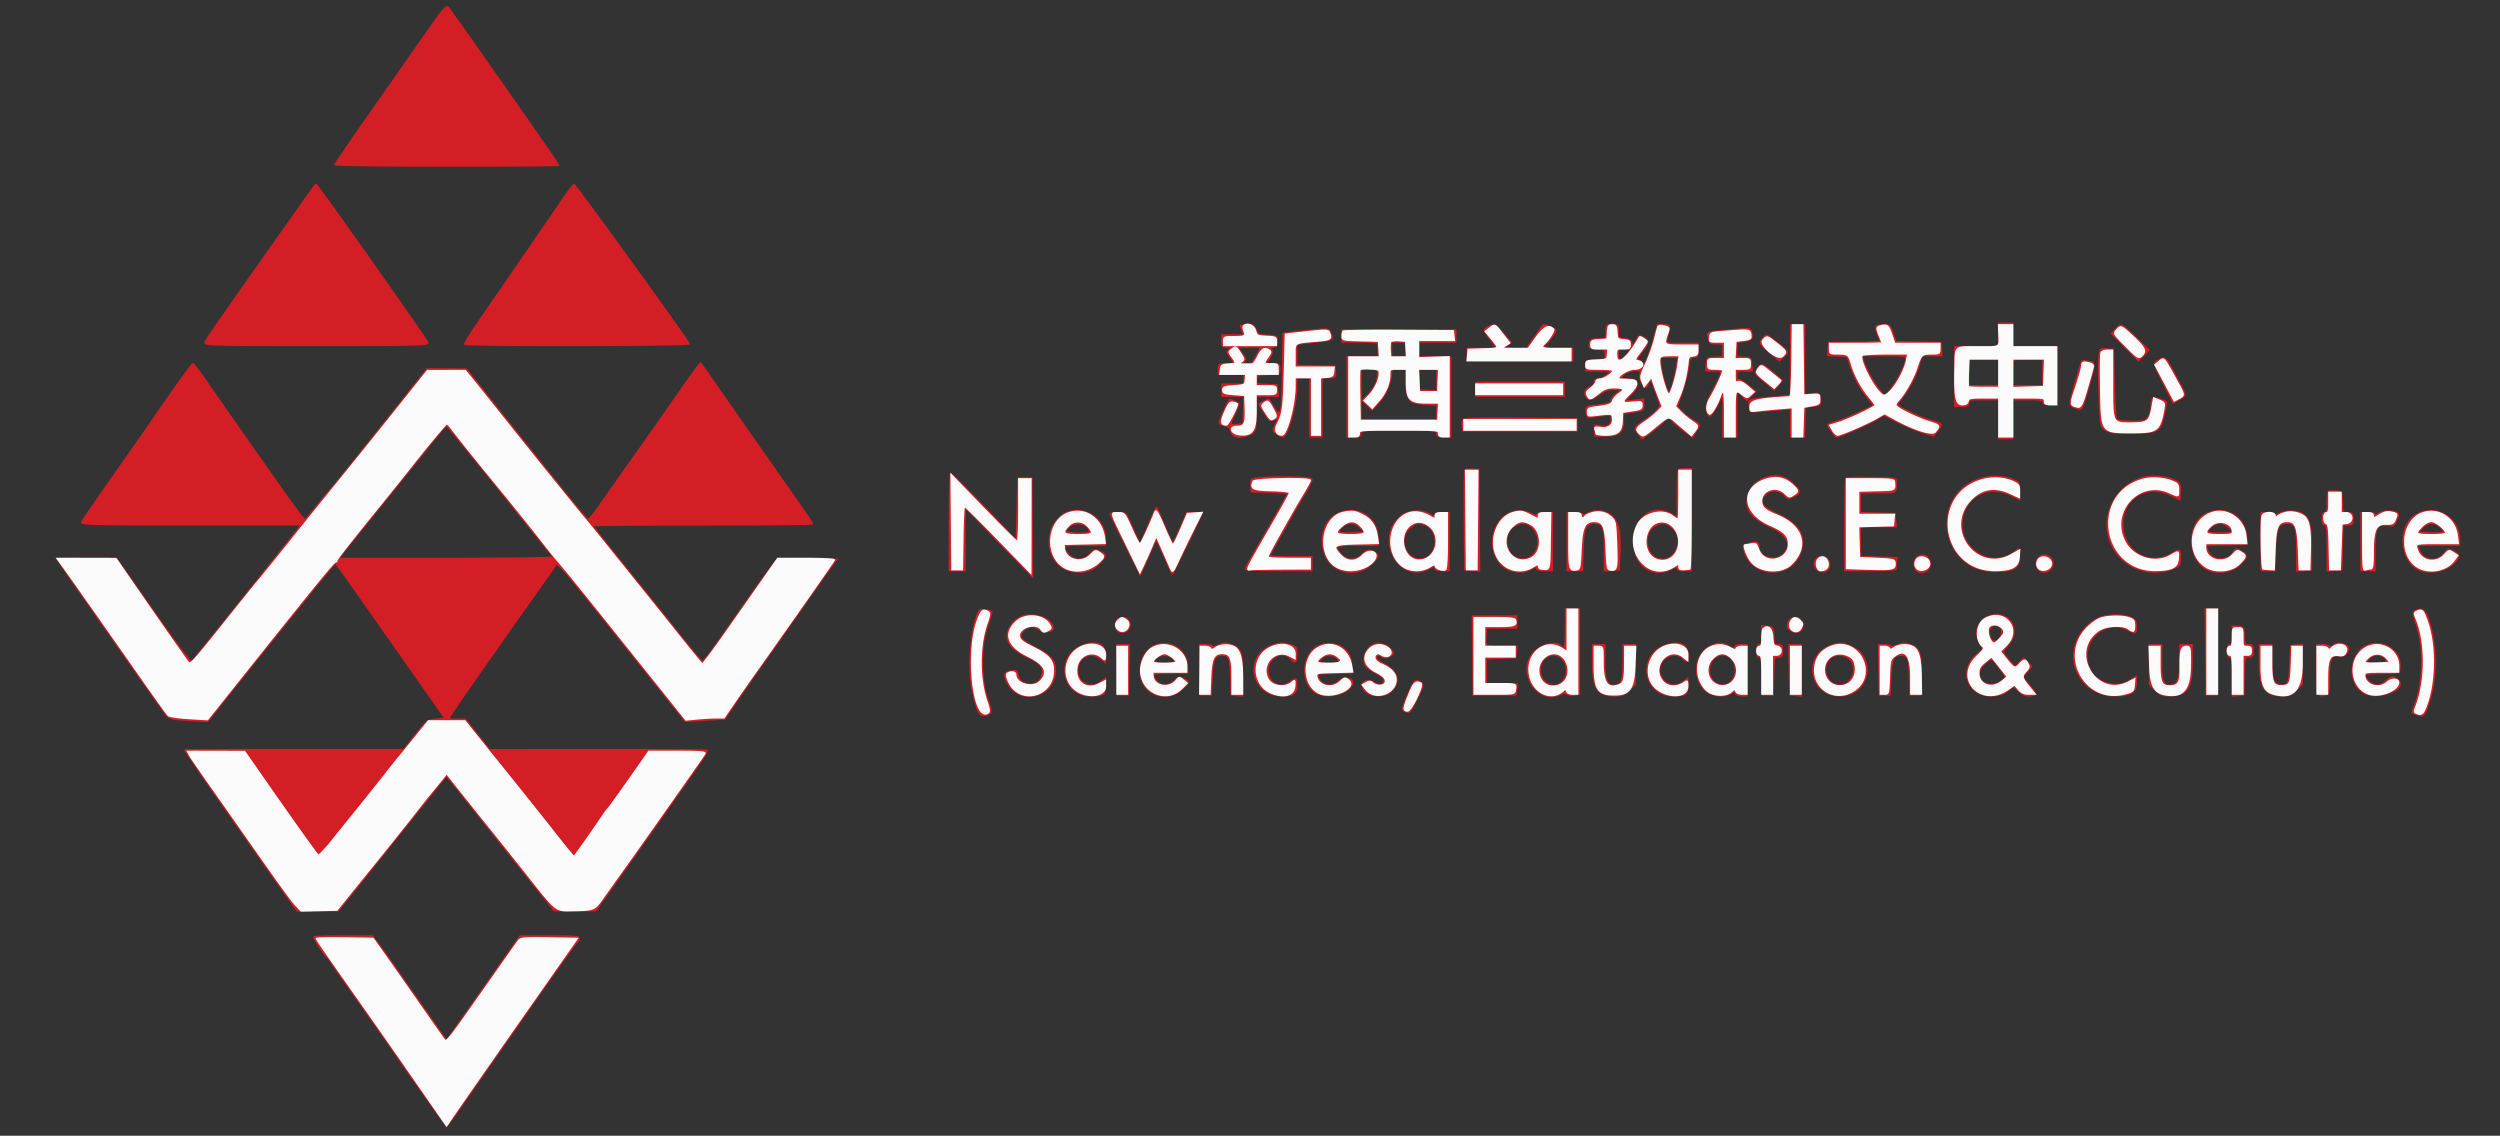
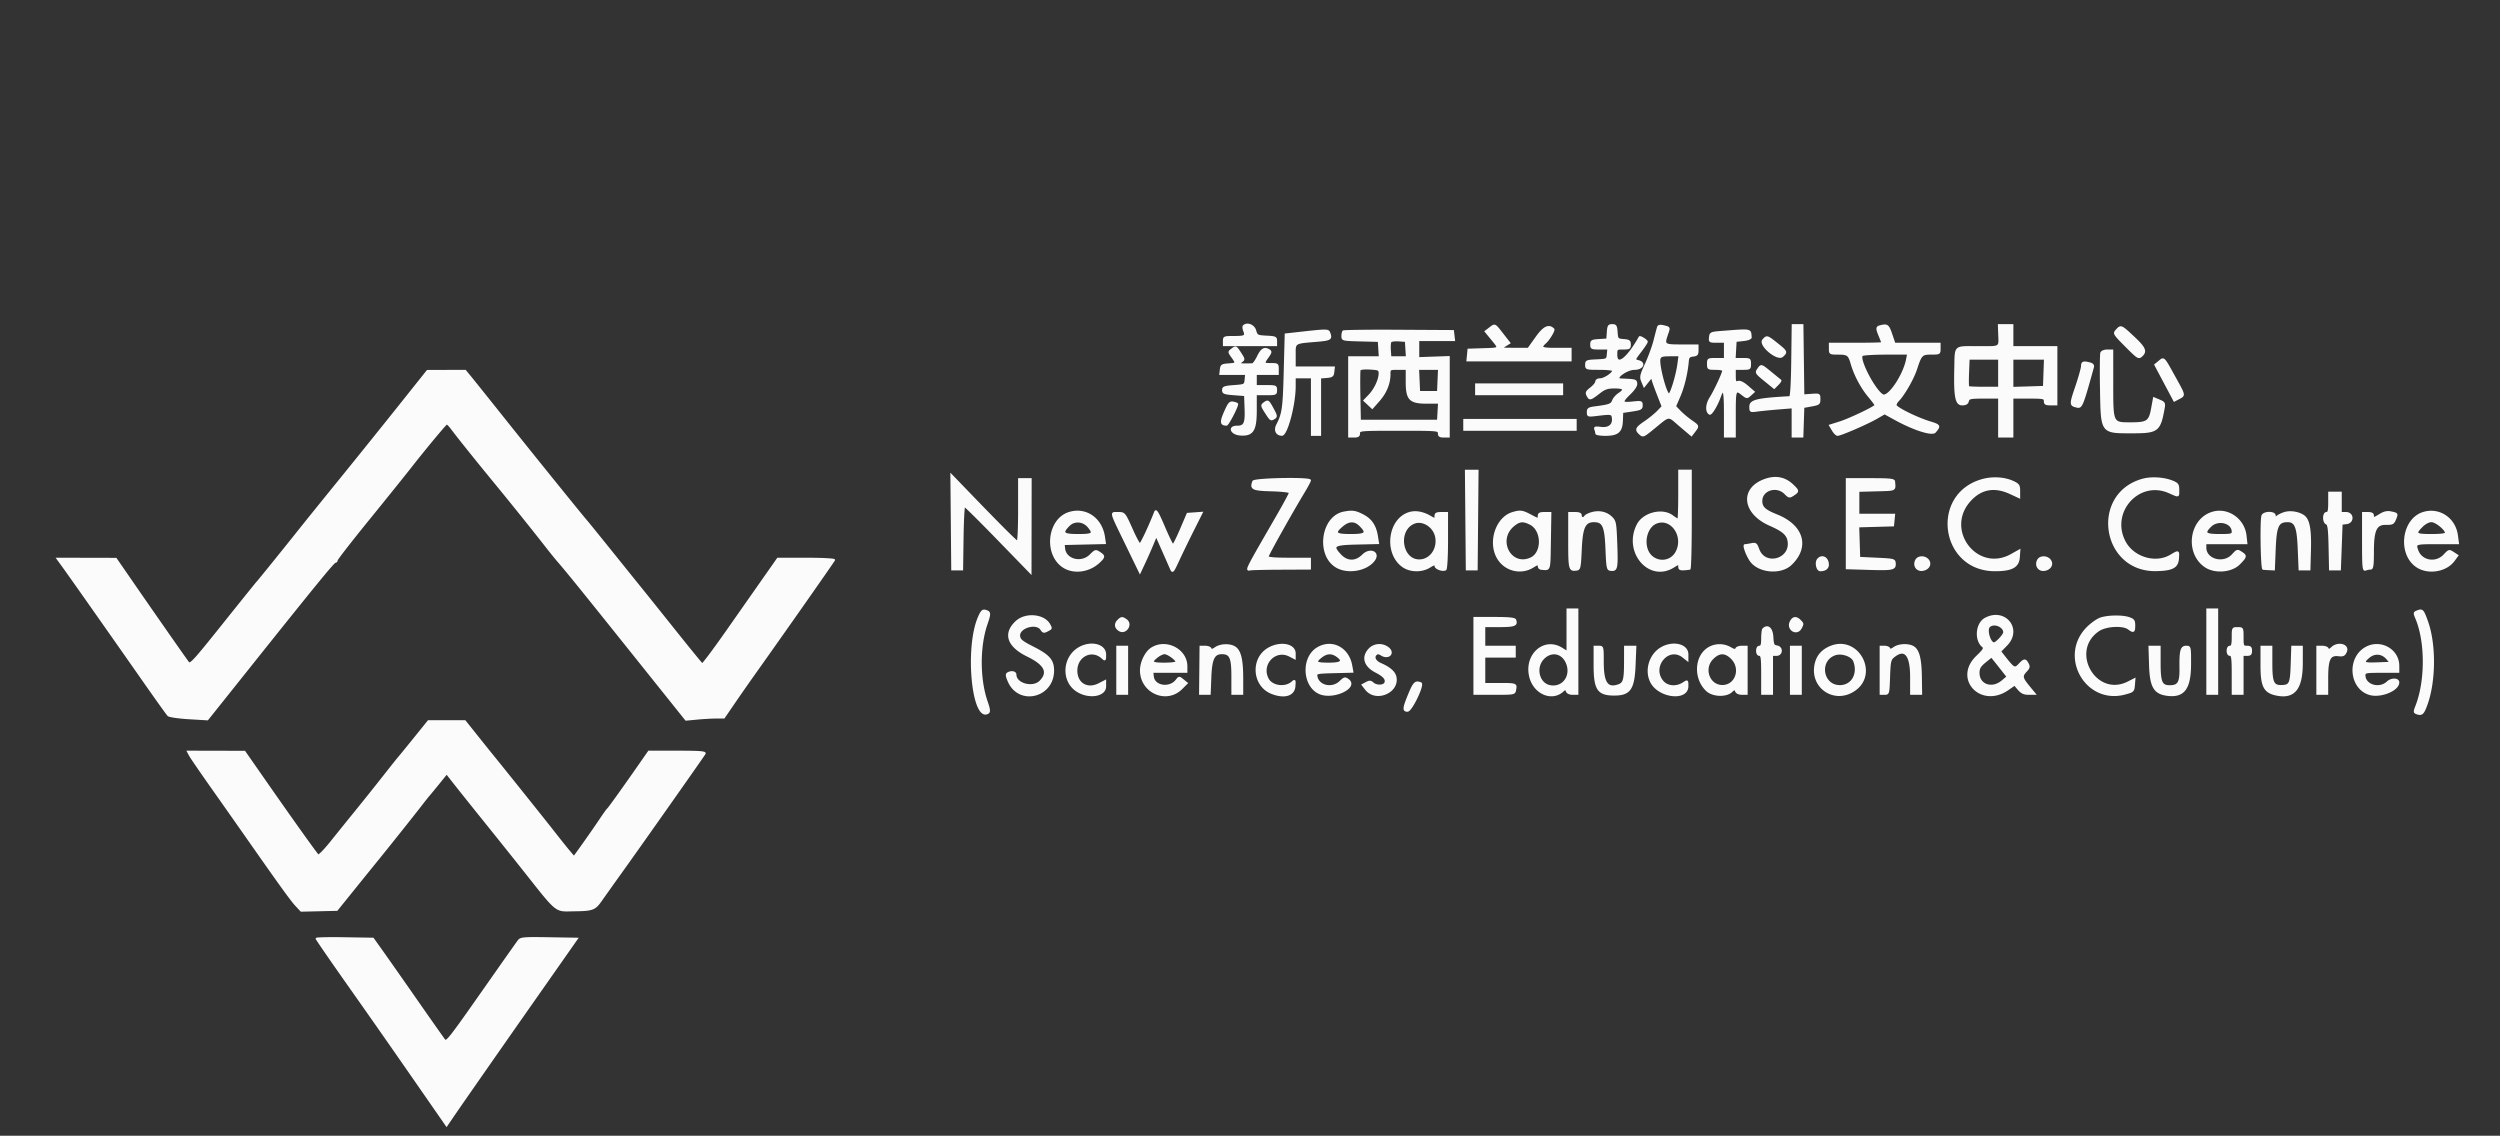
<svg xmlns="http://www.w3.org/2000/svg" viewBox="0 0 1477 671">
  <rect x="0" y="0" width="1477" height="671" fill="#333333" stroke="none" />
-   <path fill="#d31e26" stroke="#d31e26" d="M252.973 18.023c-5.76 8.254-20.482 29.287-32.715 46.742-12.234 17.454-22.246 32.073-22.25 32.485-.005.412 29.692.75 65.992.75 36.3 0 66-.192 66-.426 0-.597-63.861-91.793-65.345-93.316-.954-.979-3.42 1.926-11.682 13.765m-69.595 95.227c-50.015 70.698-61.769 87.528-62.151 88.992-.436 1.664 3.064 1.758 65.763 1.758 60.165 0 66.168-.146 65.613-1.593-1.004-2.615-65.107-93.407-65.95-93.407-.147 0-1.621 1.912-3.275 4.25m150.2 3.005c-6.221 9.156-38.153 55.628-50.196 73.053-5.015 7.255-8.926 13.53-8.691 13.942.64 1.124 132.309.937 132.309-.188 0-1.312-66.542-93.333-67.833-93.807-.367-.134-2.882 3.016-5.589 7M736.75 191.81c-2.062.171-3.75.479-3.75.685 0 .206.439 1.529.975 2.94l.975 2.565H722v3.5c0 3.269.211 3.5 3.191 3.5 2.935 0 3.042.109 1.332 1.36-1.8 1.316-1.791 1.455.309 4.404 2.917 4.096 2.84 4.236-2.332 4.236-4.333 0-4.5.111-4.5 3v3h15v6h-13v7h13.081l-.291 8.25-.29 8.25-3.75.31c-4.452.369-4.39.693-1.237-6.435 1.382-3.125 2.395-5.777 2.25-5.893-1.037-.832-4.991-2.58-5.23-2.313-1.422 1.591-6.479 13.109-6.056 13.794.3.486 1.861 1.172 3.469 1.525 2.193.482 3.085 1.376 3.568 3.577.719 3.273 4.589 3.987 10.151 1.872 4.023-1.529 4.303-2.384 4.32-13.187L742 234H755.127l-.314-3.25-.313-3.25-6.312-.299c-6.206-.295-6.306-.345-6-3 .301-2.603.557-2.712 7.062-2.997 6.743-.295 6.75-.298 6.75-3.25 0-2.79-.227-2.954-4.082-2.954h-4.081l2.152-3.482c2.264-3.664 2.015-5.431-.798-5.65-.93-.072-.116-.41 1.809-.75 3.085-.545 3.5-.974 3.5-3.618 0-2.943-.107-3.006-5.632-3.296-5.274-.278-5.719-.5-7-3.5-1.237-2.896-1.728-3.174-5.118-2.894M1181 198v7h-26v35h4c3.333 0 4-.333 4-2 0-1.852.667-2 9-2h9v23h8v-23h9c7.333 0 9 .278 9 1.5 0 1.083 1.111 1.5 4 1.5h4v-34h-26v-14h-8v7m-301.75-4.792c-2.924 1.427-2.88 1.68 1.25 7.088 4.562 5.975 4.799 5.704-5 5.704H867v7h62v-7h-8.5c-9.756 0-9.628.135-5-5.271 1.925-2.249 3.5-4.648 3.5-5.331 0-1.115-6.782-4.099-7.379-3.248l-4.984 7.1-4.738 6.75H887.778l2.354-1.906 2.354-1.906-4.103-4.844c-4.443-5.246-5.695-5.813-9.133-4.136m69.75 2.737v3.945l-4.75.305c-4.323.278-4.778.547-5.061 2.998-.295 2.558-.071 2.708 4.5 3 4.611.294 4.811.432 4.811 3.307 0 2.951-.094 3.005-5.75 3.3-5.633.294-5.75.36-5.75 3.25V219l7.75.036 7.75.036-3 2.459c-1.65 1.352-4.013 2.461-5.25 2.464-1.555.003-2.25.602-2.25 1.938 0 1.063-.859 2.205-1.91 2.538-3.188 1.012-4.386 3.108-3.124 5.465 1.489 2.783 2.987 2.605 7.875-.936 3.23-2.34 5.189-2.998 8.9-2.989l4.759.011-3.25 2.562c-1.788 1.408-3.25 3.173-3.25 3.921 0 1.624-1.616 2.155-9.304 3.058-5.778.678-5.803.696-5.5 3.809.167 1.72.754 3.07 1.304 3 .55-.07 3.813-.43 7.25-.8l6.25-.671v3.03c0 3.407-2.913 4.81-7.566 3.642-2.404-.604-2.546-.437-2.25 2.641l.316 3.286 6.35-.014c7.761-.017 10.15-2.143 10.15-9.036v-4.327l4.75-.636c6.934-.929 7.25-1.126 7.25-4.528v-3.103l-5.75.686-5.75.686 3.75-3.906c5.83-6.073 5.334-9.322-1.424-9.322h-5.175l2.349-2.5c2.935-3.124 11.848-3.837 10.155-.813-.646 1.156-.446 2.732.636 5 1.92 4.027 2.523 4.109 4.151.563l1.262-2.75 2.463 6.5c1.354 3.575 2.716 7.309 3.027 8.298.697 2.22-2.207 5.434-9.364 10.363-6.066 4.178-6.054 4.149-3.258 7.703l2.071 2.634 4.179-2.936c2.298-1.615 5.832-4.486 7.854-6.381l3.677-3.444 2.652 2.769c1.459 1.523 4.635 4.192 7.058 5.932l4.405 3.163 2.012-3.3c2.573-4.22 2.617-4.025-1.389-6.182-1.875-1.01-4.838-3.31-6.585-5.112l-3.175-3.277 3.011-8.865c1.656-4.876 3.321-11.453 3.7-14.615.623-5.2.917-5.75 3.073-5.75 2.116 0 2.385-.452 2.385-4v-4h-9.607c-8.752 0-9.544-.156-8.901-1.75.388-.963.945-3.437 1.238-5.5.529-3.717.503-3.75-2.947-3.75h-3.48l-2.23 8.25c-2.891 10.697-6.868 19.516-6.99 15.5-.052-1.741-.633-2.75-1.583-2.75-2.023 0-1.903-.593.875-4.317 4.766-6.39 4.98-7.448 1.83-9.077-2.768-1.432-2.868-1.387-4.748 2.103-1.848 3.432-1.941 3.476-2.478 1.178-.446-1.906-1.305-2.45-4.268-2.697-3.601-.302-3.711-.428-3.711-4.25 0-3.836-.092-3.94-3.5-3.94-3.409 0-3.5.103-3.5 3.945m109 16.926v20.871l-7.25.651c-17.384 1.563-17.738 1.644-17.301 3.969.221 1.176.436 2.825.477 3.664.065 1.341 1.531 1.399 12.074.474l12-1.053V258h7.922l.289-8.75.289-8.75 4.5-.5c2.749-.305 4.461-.986 4.4-1.75-.055-.687-.167-2.32-.25-3.627-.139-2.211-.466-2.342-4.65-1.87l-4.5.507V192h-8v20.871m50.527-19.915c-.325.526.105 2.62.954 4.654.85 2.033 1.359 3.884 1.131 4.112-.228.228-7.097.496-15.263.596l-14.849.182-.307 3.698-.308 3.699 5.717.301 5.716.302 1.696 5c2.518 7.421 6.365 14.568 10.519 19.54l3.692 4.419-7.862 3.795c-4.325 2.088-10.338 4.549-13.363 5.469-3.025.921-5.664 1.786-5.864 1.923-.703.481 4.039 7.354 5.074 7.354 1.763 0 19.711-7.925 23.815-10.516l3.864-2.439 7.806 3.996c4.293 2.198 10.892 4.993 14.664 6.21l6.859 2.213 2.386-2.982c3.204-4.004 3.212-3.989-3.354-5.834-6.844-1.923-20.25-8.193-20.25-9.471 0-.496 1.396-2.651 3.102-4.789 4.012-5.029 8.502-13.93 9.974-19.774l1.161-4.614h11.884l-.311-3.75-.31-3.75-13.219-.279-13.219-.279-1.766-4.971c-1.687-4.75-1.93-4.971-5.472-4.971-2.038 0-3.972.43-4.297.956m141.448 1.571-2.374 2.527 7.928 7.975 7.928 7.975 3.022-3.057 3.021-3.056-7.73-7.446c-8.741-8.419-8.573-8.349-11.795-4.918M774 195.21c-5.225.489-10.932 1.106-12.682 1.371l-3.181.484-.319 22.217c-.371 25.905-1.04 28.609-5.285 21.365-1.498-2.556-2.935-4.647-3.194-4.647-.488 0-4.551 2.023-5.218 2.597-.208.18 1.072 2.587 2.845 5.35 2.83 4.411 3.465 4.893 5.214 3.957 2.837-1.518 3.219-.576 1.284 3.166-1.644 3.179-1.628 3.298.676 5.071 1.298.998 2.846 1.825 3.439 1.837 3.048.063 8.371-18.45 8.404-29.228L766 223h8v35h7v-35h4.063c3.982 0 4.057-.065 3.75-3.25l-.313-3.25-11.25-.283-11.25-.283v-12.652l10.183-1.158c11.713-1.331 11.311-1.142 10.109-4.749-1.114-3.341-.626-3.255-12.292-2.165m245.5.063c-11.667 1.135-10.87.765-10.016 4.655.613 2.792 1.032 3.072 4.595 3.072 3.899 0 3.921.022 3.921 3.945v3.945l-4.75.305c-4.704.302-4.753.341-5.06 4.055l-.311 3.75h4.561c5.66 0 5.659.174-.069 11.037-3.969 7.528-4.53 9.3-3.942 12.435.926 4.935 2.413 4.138 6.321-3.388l3.25-6.259V258h8v-27.374l3.021 2.894 3.02 2.894 2.568-2.568 2.567-2.568-4.545-3.724c-2.5-2.049-5.015-3.435-5.588-3.08-.637.393-1.043-.547-1.043-2.415 0-2.965.14-3.059 4.56-3.059h4.561l-.311-3.75c-.301-3.64-.435-3.759-4.56-4.057l-4.25-.308v-8.658l4.5-.675c4.604-.69 5.432-1.96 3.893-5.97-.662-1.724-.41-1.719-14.893-.309M793 198.5v3.5h10.5c7.692 0 10.521.334 10.577 1.25.042.688.155 2.713.25 4.5l.173 3.25H796v47h4c3.333 0 4-.333 4-2 0-1.941.667-2 22.5-2s22.5.059 22.5 2c0 1.667.667 2 4 2h4v-47h-19v-9h22v-7h-67v3.5m248.552 1.442c-2.283 2.523-2.056 2.96 4.386 8.433l5.438 4.621 2.312-2.172c3.114-2.927 3.133-2.884-3.604-8.176-6.852-5.384-6.274-5.201-8.532-2.706M822 206.5v4.5h9v-9h-9v4.5m-88.43 2.002c2.191 2.873 2.448 3.772 1.428 5-1.059 1.276-.782 1.498 1.863 1.498 2.722 0 3.418-.617 5.639-5l2.534-5h-14.136l2.672 3.502M956 209.5c0 4.215 1.085 4.399 4.46.76 3.356-3.619 3.211-4.26-.96-4.26-3.333 0-3.5.167-3.5 3.5m284.441-1.12c-1.11 4.422-.028 40.932 1.281 43.233 2.094 3.682 6.188 4.584 19.167 4.223 14.446-.402 15.557-1.091 17.674-10.962.752-3.506 1.383-6.677 1.402-7.046.054-1.036-6.793-3.052-7.945-2.34-.561.346-1.02 2.208-1.02 4.137 0 3.61-1.464 7.317-3.4 8.61-1.935 1.292-16.404.886-17.291-.485-.445-.687-1.034-10.25-1.309-21.25l-.5-20-3.716-.308c-3.247-.27-3.796.007-4.343 2.188m-139.899 3.87c1.551 5.153 6.557 14.532 9.696 18.163l3.365 3.892 3.233-3.902c4.052-4.892 9.164-14.967 9.164-18.063 0-2.334-.033-2.34-13.067-2.34h-13.068l.677 2.25m-119.254 4c.624 5.768 3.61 15.75 4.712 15.75 1.074 0 3.942-9.655 4.645-15.638l.63-5.362H980.72l.568 5.25m294.458-3.625c-3.586 1.879-3.63 1.645 2.747 14.362l5.494 10.953 3.506-2.069c4.332-2.555 4.527-1.259-2.027-13.478-6.395-11.922-6.126-11.651-9.72-9.768M1163 220v8h18v-16h-18v8m26.667-7.333c-.367.366-.667 3.966-.667 8V228h18v-16h-8.333c-4.584 0-8.634.3-9 .667m39.981 1.47c-.206.749-1.787 6.18-3.512 12.069-3.863 13.187-3.863 13.345.026 14.701 4 1.394 3.505 2.131 7.453-11.115 3.615-12.128 4.109-15.784 2.135-15.806-.687-.007-2.257-.283-3.488-.613-1.446-.388-2.371-.117-2.614.764M402 230.794c-10.347 14.917-19.159 27.447-36.362 51.706-3.12 4.4-8.253 11.701-11.406 16.225-3.152 4.523-6.182 8.219-6.732 8.213-1.121-.013-10.19-11.08-46.805-57.113L275.5 218.151l-11.537-.076-11.537-.075-15.678 19.75c-21.61 27.223-38.468 48.175-41.638 51.75-1.463 1.65-5.287 6.262-8.497 10.25-3.211 3.988-6.136 7.25-6.5 7.25-1.029 0-7.022-8.35-48.093-67a2445.198 2445.198 0 0 1-11.961-17.25c-2.92-4.262-5.65-7.75-6.067-7.75-.659 0-8.134 10.427-25.033 34.918-2.498 3.62-12.532 17.962-22.297 31.872-9.765 13.909-18.007 25.946-18.316 26.75-.487 1.271 7.878 1.46 64.63 1.46h65.191l-1.834 2.408c-3.064 4.026-61.522 77.001-62.763 78.35-.901.979-5.999-5.614-23-29.75L68.728 330H51.364c-9.55 0-17.364.227-17.364.505 0 .653 61.336 88.134 64.275 91.674 2.093 2.52 2.88 2.717 13.29 3.322l11.066.644 12.934-16.321c7.114-8.977 18.045-22.622 24.292-30.322a8077.958 8077.958 0 0 0 24.381-30.252c7.164-8.937 13.332-16.25 13.706-16.25.819 0 1.192.506 18.068 24.5 28.798 40.946 38.833 55.236 42.834 61l4.165 6-5.236.5c-5.204.497-5.277.552-12.255 9.236l-7.02 8.736-64.37-.033c-35.403-.018-64.52.118-64.704.302-.294.293 26.143 38.278 56.074 80.568l10 14.129 12.154.031 12.154.031 32-39.993 32.001-39.993 31.845 39.944 31.846 39.945 12.18.048 12.179.049 11.924-16.75c13.51-18.98 46.124-65.287 51.11-72.57 1.815-2.651 3.077-5.044 2.804-5.316-.272-.273-29.29-.452-64.483-.399l-63.988.096-7.202-9.03-7.201-9.031h-4.912c-2.701 0-4.911-.224-4.911-.497 0-.75 26.485-38.765 53.298-76.503 4.885-6.875 9.287-13.175 9.783-14 1.356-2.257.603-3.126 42.343 48.929 16.57 20.664 31.096 38.829 32.28 40.366l2.155 2.795 11.62-.695 11.619-.694 4.781-7.101c4.529-6.726 51.963-74.261 58.296-82.998l2.973-4.102-16.787-.275c-9.233-.151-17.285-.085-17.892.149-.608.233-7.565 9.582-15.46 20.775-7.895 11.193-17.447 24.738-21.227 30.101-3.78 5.363-7.261 9.75-7.737 9.75-.475 0-5.067-5.281-10.205-11.737-5.137-6.455-19.578-24.452-32.09-39.994-12.512-15.542-22.75-28.485-22.75-28.763 0-.278 29.25-.506 65-.506s65-.249 65-.554c0-.304-4.341-6.717-9.647-14.25-10.02-14.226-37.951-54.16-49.488-70.756-3.649-5.249-6.799-9.696-7-9.884-.201-.187-5.54 7.12-11.865 16.238m636.602-13.31c-2.095 3.198-2.392 2.598 3.988 8.048l5.589 4.776 2.277-2.855 2.276-2.855-4.616-3.861c-7.004-5.86-7.659-6.084-9.514-3.253M804 233v15h45v-8.731l-7.194-.515c-9.628-.689-10.806-2.092-10.806-12.865V218h-4.5c-4.039 0-4.5.237-4.5 2.318 0 5.06-3.118 12.535-7.131 17.093l-4.14 4.704-2.875-2.755-2.875-2.754 3.451-3.553c3.84-3.954 5.57-7.717 5.57-12.118 0-2.855-.136-2.935-5-2.935h-5v15m34.202-8.75.298 6.25 5.25.302 5.25.303V218H837.905l.297 6.25M872 230v4h52v-8h-52v4m-7.605 18.414c-.304.792-.405 2.486-.224 3.763l.329 2.323h67v-7l-33.276-.264c-28.22-.223-33.36-.044-33.829 1.178m-603.973 6.42c-2.324 2.803-37.51 46.464-58.244 72.275L199.855 330h63.656c35.011 0 63.506-.357 63.322-.793-.477-1.136-61.764-77.046-62.641-77.588-.401-.248-2.098 1.199-3.77 3.215m605.054 23.368c-.279.728-.388 14.143-.242 29.811l.266 28.487 4.265.308 4.265.308-.265-29.808-.265-29.808-3.758-.311c-2.434-.201-3.937.156-4.266 1.013m126.191-.535c-.367.366-.667 6.885-.667 14.485v13.819l-3.25-1.982c-11.123-6.782-23.14 2.134-22.522 16.71.581 13.694 11.063 21.016 22.061 15.409 2.931-1.495 3.711-1.6 3.711-.5 0 .957 1.249 1.392 4 1.392h4v-60h-3.333c-1.834 0-3.634.3-4 .667M561 308.5V337h9v-37.447l19.961 20.474 19.962 20.473-.212-29-.211-29h-8l-.5 18.399-.5 18.4-18.948-19.65C571.131 288.842 562.243 280 561.802 280c-.441 0-.802 12.825-.802 28.5m481.5-26.004c-4.826 1.7-9.082 6.464-9.961 11.15-1.395 7.434 2.052 12.032 12.904 17.213 11.049 5.275 13.816 10.973 8.102 16.686-4.689 4.69-14.545 1.681-14.545-4.441 0-2.776-1.118-3.186-5.434-1.995-3.411.942-3.688 1.275-3.087 3.713 4.167 16.911 28.163 17.561 33.485.907 2.969-9.291-1.279-16.126-13.521-21.755-9.771-4.493-11.746-7.671-7.443-11.974 2.869-2.869 8.551-2.674 11.278.387 2.047 2.298 2.25 2.329 5.424.815 4.13-1.969 4.127-3.006-.017-7.023-5.14-4.982-10.334-6.095-17.185-3.683m128.508.063c-31.259 8.674-24.952 54.896 7.492 54.91 11.544.005 14.5-1.758 14.5-8.65 0-4.861-.093-5.045-1.787-3.512-12.127 10.975-32.213 1.503-32.213-15.192 0-15.759 14.873-24.774 29.033-17.598l4.967 2.517v-5.004c0-4.788-.153-5.067-3.558-6.49-5.532-2.311-12.335-2.673-18.434-.981m95.71-.522c-12.42 3.103-21.662 15.02-21.686 27.963-.038 19.97 20.573 33.459 39.219 25.668 3.553-1.484 3.749-1.803 3.749-6.117 0-5.353.364-5.227-5.697-1.97-13.524 7.267-28.303-2.163-28.303-18.059 0-15.341 14.672-24.082 28.581-17.026 2.705 1.373 5.031 2.498 5.169 2.5.138.002.25-2.163.25-4.811 0-4.523-.213-4.916-3.521-6.493-4.422-2.109-12.813-2.891-17.761-1.655m-527.324 1.379c-.299.778-.397 2.691-.219 4.25l.325 2.834 10.75.284c5.913.156 10.75.478 10.75.716 0 .44-11.295 20.231-20.136 35.281-2.675 4.554-4.864 8.717-4.864 9.25 0 .592 7.578.969 19.5.969H775v-8h-12.5c-6.875 0-12.5-.246-12.5-.548 0-.612 15.858-28.667 21.419-37.893 1.97-3.268 3.581-6.53 3.581-7.25 0-2.003-34.837-1.898-35.606.107m351.298-.775c-.38.381-.692 12.767-.692 27.526V337h15c8.25 0 15.045-.337 15.101-.75.055-.413.168-2.1.25-3.75l.149-3-10.75-.284-10.75-.284V311H1120.121l-.311-3.75-.31-3.75-10.25-.285-10.25-.285V291h10.5c11.502 0 10.494.582 10.834-6.25.111-2.223-.06-2.253-14.418-2.526-7.992-.151-14.843.036-15.224.417m285.022 7.978c-.393.393-.714 3.339-.714 6.548 0 4.518-.338 5.833-1.5 5.833-1.048 0-1.5 1.056-1.5 3.5s.452 3.5 1.5 3.5c1.26 0 1.5 2.173 1.5 13.557v13.558l4.25-.308 4.25-.307.279-13.25.279-13.25h2.971c2.729 0 2.971-.285 2.971-3.5 0-3.222-.238-3.5-3-3.5-2.42 0-3.016-.435-3.081-2.25-.395-10.943-.126-10.225-3.955-10.548-1.944-.163-3.857.024-4.25.417M680.67 305.25a625.217 625.217 0 0 0-4.697 11.062l-2.392 5.811-2.389-5.311a1440.622 1440.622 0 0 1-4.255-9.562c-1.801-4.101-2.025-4.25-6.401-4.25-2.495 0-4.512.337-4.483.75.029.413 4.009 8.593 8.845 18.179l8.792 17.428 2.469-5.428c1.357-2.986 3.34-7.565 4.405-10.175 1.065-2.611 2.224-4.748 2.576-4.75.352-.002 2.539 4.496 4.86 9.996s4.408 10 4.637 10c.387 0 17.363-34.851 17.363-35.644 0-.196-1.965-.356-4.368-.356h-4.367l-3.883 8.985c-2.135 4.941-4.163 8.991-4.506 9-.344.008-2.559-4.71-4.923-10.485-2.364-5.775-4.451-10.5-4.638-10.5-.187 0-1.377 2.363-2.645 5.25m-52.17-1.389c-11.66 7.202-11.111 26.778.905 32.235 7.717 3.505 15.872 1.929 20.892-4.037 3.41-4.053 3.386-4.373-.471-6.199-3.085-1.461-3.248-1.419-5.873 1.518-3.686 4.126-9.163 4.241-12.583.266-4.447-5.17-3.637-5.644 9.63-5.644h12v-3.843c0-12.225-14.322-20.583-24.5-14.296m161.52-.109c-12.339 6.199-11.308 27.469 1.591 32.859 6.743 2.817 13.656 1.42 19.139-3.869 4.036-3.893 4.074-5.158.202-6.762-2.82-1.168-3.269-1.05-6.013 1.579-4.06 3.889-9.266 3.925-12.569.085-4.447-5.17-3.637-5.644 9.63-5.644h12l-.048-4.25c-.141-12.429-12.577-19.704-23.932-13.998m38.878.506c-17.425 11.58-3.316 41.138 15.142 31.722 3.324-1.696 3.96-1.777 3.96-.5 0 1.107 1.087 1.52 4 1.52h4v-34h-4c-2.871 0-4 .419-4 1.485 0 1.212-.598 1.121-3.25-.496-4.514-2.752-11.484-2.634-15.852.269m61.092-.008c-10.417 7.09-10.871 23.59-.854 31.016 4.072 3.019 11.029 3.424 15.319.893 2.831-1.67 3.545-1.796 3.545-.625 0 1.071 1.213 1.466 4.5 1.466h4.5v-34h-4.417c-2.429 0-4.575.477-4.77 1.06-.228.684-1.41.509-3.333-.494-4.369-2.278-10.568-1.985-14.49.684m47.76-.678c-1.593.864-2.75 1.058-2.75.46 0-.568-2.025-1.032-4.5-1.032H926v34h8.833l.333-11.898c.36-12.837 1.631-16.102 6.266-16.102 5.691 0 6.568 2.086 6.568 15.614v12.501l4.25-.308 4.25-.307.332-8.5c.533-13.627-.459-18.827-4.329-22.697-3.758-3.758-9.726-4.458-14.753-1.731m365.259.283c-11.406 6.117-10.355 27.76 1.591 32.751 6.723 2.809 15.029 1.056 19.901-4.201 3.224-3.479 3.148-4.59-.458-6.72-2.912-1.721-2.981-1.71-4.582.734-3.853 5.881-13.051 5.064-15.29-1.358l-1.046-3 12.188-.281 12.187-.28-.294-4.484c-.796-12.113-13.383-18.96-24.197-13.161m43.741-.283c-1.593.864-2.75 1.058-2.75.46 0-.568-1.8-1.032-4-1.032h-4v34h7.789l.357-12.09c.387-13.112 1.673-15.91 7.31-15.91 4.621 0 5.544 2.644 5.544 15.886v12.229l4.25-.308 4.25-.307V324c0-14.063-1.138-18.244-5.591-20.547-3.584-1.853-9.624-1.799-13.159.119m58.473-.015c-1.246.872-2.223 1.092-2.223.5 0-.581-1.8-1.057-4-1.057h-4v34h8v-11.277c0-13.918 1.085-16.243 7.194-15.424 3.691.495 4.019.322 5.577-2.945 1.442-3.023 1.467-3.592.192-4.398-2.292-1.45-8.292-1.114-10.74.601m22.761.297c-10.483 5.578-10.94 23.863-.786 31.444 6.029 4.502 18.092 2.712 23.28-3.455 2.829-3.361 2.641-4.213-1.392-6.298-2.65-1.371-2.89-1.301-4.902 1.42-4.123 5.577-12.794 4.46-15.024-1.935l-1.056-3.03H1453v-2.851c0-13.143-13.523-21.411-25.016-15.295m-795.734 6.82c-4.3 3-2.844 4.326 4.75 4.326 6.848 0 7.726-.366 6.235-2.6-2.235-3.346-7.48-4.17-10.985-1.726m162.058-.48c-2.087 1.009-3.812 3.636-2.952 4.495.222.222 3.72.27 7.774.107l7.37-.296-2.705-2.75c-2.82-2.868-5.77-3.352-9.487-1.556m38.558 1.635c-8.077 7.216-1.185 21.412 8.795 18.118 7.754-2.559 8.718-15.631 1.432-19.399-4.296-2.222-6.635-1.929-10.227 1.281m62.244-1.433c-7.381 4.09-6.42 17.026 1.457 19.626 8.297 2.738 15.071-6.66 10.994-15.252-2.504-5.278-7.594-7.066-12.451-4.374m82.594.2c-6.847 3.713-6.065 16.355 1.198 19.363 9.804 4.061 17.392-10.84 9.232-18.13-3.531-3.156-6.284-3.481-10.43-1.233m328.931.477c-4.096 3.221-3.221 3.927 4.865 3.927 4.125 0 7.5-.417 7.5-.927 0-1.586-5.155-5.073-7.5-5.073-1.227 0-3.416.933-4.865 2.073m124.57.677-2.705 2.75 7.37.296c8.704.35 9.573-.155 5.824-3.381-3.686-3.173-7.148-3.062-10.489.335m-298.455 17.33c-2.01 1.171-2.349 5.921-.55 7.72 3.906 3.906 10.434-1.658 7.392-6.3-1.731-2.642-3.953-3.103-6.842-1.42m71.821.491c-3 3.001-.846 8.429 3.345 8.429.976 0 2.519-.823 3.429-1.829 4.232-4.676-2.316-11.057-6.774-6.6m-131.56.916c-2.794 3.367 1.194 8.523 5.357 6.925 4.16-1.596 2.646-8.412-1.868-8.412-1.24 0-2.81.669-3.489 1.487m-494.282 30.162c-4.811 7.97-7.098 32.489-4.312 46.237 2.626 12.961 4.274 16.406 7.471 15.617 4.167-1.028 4.271-1.706 1.463-9.559-4.086-11.431-4.058-32.053.06-43.221 1.577-4.278 2.66-7.986 2.405-8.24-.98-.98-6.599-1.641-7.087-.834M925 371.5c0 10.318-.706 13.402-2.43 10.613-2.305-3.729-12.408-1.472-16.806 3.756-9.814 11.662 3.304 31.052 16.302 24.096 1.355-.726 2.561-.7 4.027.085 1.151.616 3.176.848 4.5.516l2.407-.604V360h-8v11.5m378.233 13.75.267 25.25h6l.267-25.25.267-25.25h-7.068l.267 25.25m123.679-24.261c-1.422.832-1.332 1.686.865 8.22 4.437 13.194 4.128 32.575-.74 46.427l-1.83 5.207 2.952 1.223c3.651 1.512 4.155 1.014 6.711-6.634 4.281-12.806 4.84-28.459 1.544-43.222-2.433-10.899-4.956-13.879-9.502-11.221m-822.45 3.075c-4.158 1.209-8.425 5.922-9.081 10.03-.876 5.484 2.664 9.706 11.842 14.123 8.335 4.012 10.002 6.399 8.147 11.671-2.25 6.398-12.696 5.732-14.021-.894-.572-2.857-.857-3.044-3.734-2.438-4.497.945-4.725 1.482-2.624 6.174 6.445 14.396 28.065 9.521 28.417-6.406.13-5.88-2.639-9.171-11.27-13.391-9.543-4.667-11.068-7.003-7.138-10.933 2.552-2.552 6.034-2.547 9.289.013 2.427 1.909 7.711 1.257 7.711-.951 0-5.136-10.092-9.163-17.538-6.998m569.916.373c-6.308 2.745-8.247 9.803-4.402 16.024l1.976 3.198-3.036 2.245c-11.91 8.806-7.114 25.07 7.4 25.089 5.055.007 7.822-1.006 11.248-4.117 2.031-1.845 2.109-1.827 4.937 1.125 2 2.088 3.829 2.999 6.019 2.999 4.747 0 4.797-.844.364-6.139l-4.066-4.856 2.639-3.137 2.64-3.136-2.233-2.377-2.232-2.376-2.625 2.515-2.625 2.514-2.491-2.754c-5.494-6.074-5.465-5.876-1.511-10.253 8.437-9.339-.444-21.594-12.002-16.564m67.279.131c-3.184 1.017-6.347 3.094-9.234 6.064-15.053 15.489-4.701 40.264 16.859 40.346 9.161.035 12.718-1.926 12.718-7.009v-4.132l-3.715 2.296c-8.003 4.946-19.798 1.628-23.739-6.678-7.082-14.923 8.097-30.779 22.454-23.455 5.093 2.598 5 2.632 5-1.839 0-3.218-.446-4.043-2.75-5.096-4.333-1.979-12.251-2.202-17.593-.497M870.232 387.25l.268 23.25h25l.313-3.25.314-3.25H878v-14.922l8.75-.289 8.75-.289.313-3.25.314-3.25h-8.98c-9.865 0-9.823.029-9.302-6.517l.356-4.483H896v-7h-26.037l.269 23.25M660.2 366.2c-1.859 1.859-1.418 5.613.8 6.8 3.845 2.058 8.03-2.206 5.961-6.072-1.154-2.157-4.926-2.563-6.761-.728m396.835.734c-1.535 2.869-1.291 3.852 1.398 5.614 3.07 2.012 6.567.476 6.567-2.883 0-4.537-5.913-6.564-7.965-2.731m119.715 3.146c-2.876 1.675-1.552 8.92 1.63 8.92 3.948 0 6.088-7.144 2.686-8.965-2.302-1.232-2.12-1.234-4.316.045M1041 375.437c0 4.278-.346 5.563-1.5 5.563-1.048 0-1.5 1.056-1.5 3.5 0 2.41.457 3.5 1.467 3.5 1.186 0 1.522 2.157 1.75 11.25l.283 11.25h6l.283-11.25c.282-11.217.29-11.25 2.75-11.25 2.153 0 2.467-.446 2.467-3.5 0-3.047-.317-3.5-2.448-3.5-2.248 0-2.472-.429-2.75-5.25-.294-5.12-.383-5.258-3.552-5.563l-3.25-.314v5.564m278 0c0 4.278-.346 5.563-1.5 5.563-1.048 0-1.5 1.056-1.5 3.5s.452 3.5 1.5 3.5c1.247 0 1.5 1.951 1.5 11.563v11.564l3.25-.314 3.25-.313.283-11.25c.282-11.217.29-11.25 2.75-11.25 2.153 0 2.467-.446 2.467-3.5 0-3.047-.317-3.5-2.448-3.5-2.248 0-2.472-.429-2.75-5.25-.294-5.12-.383-5.258-3.552-5.563l-3.25-.314v5.564m-680.599 6.468c-14.851 6.745-10.62 29.129 5.497 29.081 8.149-.024 9.102-.618 9.102-5.675v-4.456l-2.635 2.072c-5.84 4.595-13.82.689-13.82-6.764 0-7.917 7.729-11.882 13.82-7.09l2.635 2.072v-4.475c0-6.562-6.191-8.583-14.599-4.765m45.061-.872c-11.095 3.34-13.191 21.893-3.163 28.007 5.573 3.399 12.858 2.717 17.698-1.656 4.774-4.313 4.858-4.787 1.121-6.335-2.598-1.076-3.142-.934-5.517 1.441-3.449 3.449-8.061 3.144-10.935-.724-2.792-3.755-2.058-4.094 9.087-4.186l9.747-.08-.096-3.542c-.257-9.544-8.78-15.683-17.942-12.925m35.788.458c-1.788.777-3.25.984-3.25.461 0-.524-1.587-.952-3.527-.952h-3.526l.276 14.75.277 14.75h6l.5-10.102c.55-11.104 1.577-13.398 6-13.398 4.205 0 4.902 1.746 5.213 13.058l.287 10.442 3.25.313 3.25.314v-11.499c0-13.612-.784-16.222-5.462-18.176-4.226-1.766-5.144-1.762-9.288.039m32.434-.042c-17.076 6.09-12.485 29.551 5.783 29.551 6.754 0 8.533-1.258 8.533-6.035 0-4.551-.263-4.69-3.727-1.965-5.839 4.593-13.273.672-13.273-7 0-7.621 8.806-12.187 13.5-7 2.719 3.004 3.5 2.457 3.5-2.453 0-4.294-.134-4.49-3.75-5.494-4.744-1.318-5.881-1.275-10.566.396m28.959-.421c-11.118 3.332-13.256 21.968-3.223 28.086 7.051 4.3 21.58.142 21.58-6.176 0-2.525-5.347-2.823-8.162-.455-3.392 2.854-6.432 3.19-9.491 1.048-2.39-1.675-3.763-5.502-2.003-5.586.636-.031 5.206-.143 10.156-.25l9-.195-.063-4.75c-.115-8.73-8.765-14.428-17.794-11.722m30.714-.036c-4.945 1.995-7.169 10.138-3.607 13.204.962.829 3.682 2.567 6.042 3.863 3.173 1.742 4.216 2.887 4 4.389-.381 2.648-3.437 3.183-5.826 1.021-2.23-2.017-6.966-1.273-6.966 1.096 0 6.329 11.827 8.761 17.077 3.512 5.577-5.577 3.687-11.606-5.036-16.056-2.222-1.134-4.041-2.728-4.041-3.541 0-1.734 2.124-1.956 3.693-.387.949.949 4.046.12 6.138-1.643 1.028-.866-2.251-4.401-4.959-5.345-3.638-1.268-3.653-1.268-6.515-.113m172.327.457c-16.498 5.884-12.633 29.589 4.816 29.536 7.501-.023 8.5-.689 8.5-5.674v-4.456l-2.635 2.072c-8.587 6.755-18.938-5.366-11.418-13.371 3.037-3.232 8.866-3.525 11.532-.58 2.43 2.686 3.159 1.921 2.706-2.838-.551-5.77-5.577-7.515-13.501-4.689m27.766-.042c-9.698 4.224-12.05 17.414-4.592 25.761 3.427 3.834 11.508 5.133 15.533 2.495 2.099-1.375 2.499-1.392 2.985-.125.322.838 1.855 1.462 3.593 1.462H1032v-30h-3.5c-2.324 0-3.5.468-3.5 1.392 0 1.1-.78.995-3.711-.5-4.339-2.212-5.719-2.28-9.839-.485m70.205.052C1064.937 387.419 1069.204 411 1087 411c17.052 0 22.124-22.047 6.684-29.057-4.94-2.242-6.879-2.321-12.029-.484m38.595.032c-1.787.777-3.25.984-3.25.461 0-.524-1.587-.952-3.527-.952h-3.526l.276 14.75.277 14.75h6l.5-10.102c.55-11.104 1.577-13.398 6-13.398 4.205 0 4.902 1.746 5.213 13.058l.287 10.442h6l.285-11.5c.323-13.008-.47-15.55-5.503-17.655-3.956-1.654-4.927-1.638-9.032.146m257.973.066c-1.246.872-2.223 1.092-2.223.5 0-.581-1.575-1.057-3.5-1.057h-3.5v14.441c0 15.215.297 16.203 4.557 15.134 2.383-.598 2.443-.853 2.443-10.439 0-11.099 1.459-13.991 6.428-12.743 4.009 1.006 6.84-4.96 3.039-6.406-3.521-1.338-4.647-1.25-7.244.57m21.42-.56c-11.567 3.593-13.426 22.927-2.737 28.454 8.477 4.384 26.303-2.805 19.572-7.892-2.771-2.095-4.022-1.924-6.887.941-3.172 3.172-6.993 3.189-10.136.045-3.834-3.833-3.116-4.533 4.795-4.68 14.346-.266 13.213.08 13.562-4.146.726-8.789-8.971-15.579-18.169-12.722m-739.42 14.753.277 14.75h6l.277-14.75.276-14.75h-7.106l.276 14.75M941 391.55c0 15.367 2.691 19.45 12.823 19.45 4.782 0 5.753-.376 8.777-3.4l3.4-3.4V381h-7v10.345c0 11.141-1.062 13.655-5.772 13.655-3.912 0-5.228-3.579-5.228-14.223V381h-7v10.55m116.223 4.2.277 14.75 3.25.313 3.25.314V381h-7.053l.276 14.75M1270 392.6v11.6l3.4 3.4c2.939 2.939 4.058 3.398 8.25 3.385 10.448-.031 13.346-4.316 13.348-19.735L1295 381h-7l-.015 9.25c-.017 10.565-1.264 14.102-5.132 14.554-4.808.563-5.853-1.826-5.853-13.375V381h-7v11.6m65-1.568c0 15.467 3.054 19.968 13.55 19.968 3.955 0 5.158-.508 8.05-3.4l3.4-3.4V380.873l-3.25.314-3.25.313-.5 10.79c-.537 11.592-1.197 12.969-5.977 12.469-3.731-.39-4.992-4.043-5.008-14.509L1342 381h-7v10.032m-651.25-2.952c-3.836 2.234-2.009 3.92 4.25 3.92 4.603 0 6-.341 6-1.465 0-3.013-6.584-4.59-10.25-2.455m96.949.7c-2.636 2.913-2.166 3.22 4.923 3.22h6.622l-1.486-2.25c-1.991-3.014-7.71-3.566-10.059-.97m131.475.534c-3.136 3.339-2.996 9.955.281 13.231 6.555 6.555 15.624-.714 12.542-10.053-1.929-5.846-8.732-7.532-12.823-3.178m100 0c-3.305 3.519-3.057 10.846.461 13.613 6.946 5.464 14.779-1.22 12.234-10.439-1.599-5.791-8.593-7.539-12.695-3.174m69.615-.951c-6.532 4.963-2.876 16.637 5.211 16.637 7.37 0 11.196-10.649 5.686-15.826-2.624-2.464-8.176-2.877-10.897-.811m317.866.466c-2.561 2.83-2.094 3.171 4.345 3.171 4.256 0 6-.378 6-1.3 0-3.791-7.397-5.129-10.345-1.871m-227.12 3.275c-8.451 7.42.395 16.574 9.961 10.307 3.247-2.128 3.224-2.245-1.581-8.28-4.829-6.065-4.008-5.867-8.38-2.027m-340.787 18.413c-3.348 8.028-3.446 8.574-1.716 9.5 2.751 1.473 2.645 1.581 7.062-7.204 3.875-7.707 4.011-8.263 2.32-9.5-3.161-2.311-4.044-1.482-7.666 7.204m-646.06 143.128c-.533.533 5.357 9.661 7.328 11.355.32.275 3.238 4.325 6.486 9 3.247 4.675 9.1 13 13.007 18.5 3.906 5.5 16.906 24.063 28.889 41.25 11.982 17.188 22.082 31.242 22.444 31.232.699-.019 1.048-.508 30.636-42.982 29.597-42.487 45.5-64.868 46.557-65.522.531-.328.965-1.244.965-2.037 0-1.199-2.906-1.441-17.32-1.441h-17.321l-21.78 30.979-21.78 30.979-7.174-10.229a46667.662 46667.662 0 0 1-19.073-27.229c-6.544-9.35-13.208-18.687-14.809-20.75l-2.911-3.75h-16.749c-9.212 0-17.04.29-17.395.645" fill-rule="evenodd" />
  <path fill="#fbfbfb" stroke="#fbfbfb" d="M734.731 192.603c-.332.331-.211 1.635.269 2.897 1.193 3.137.552 3.5-6.167 3.5-5.555 0-5.833.119-5.833 2.5v2.5h31v-2.45c0-2.28-.398-2.471-5.717-2.75-5.499-.289-5.752-.424-6.644-3.55-.889-3.112-4.905-4.651-6.908-2.647m145.32 1.324-2.449 1.882 3.699 4.514c4.799 5.857 5.059 5.554-5.051 5.888l-8.75.289-.313 3.25-.314 3.25H928v-7h-8.5c-8.939 0-9.821-.495-6.398-3.593 2.111-1.91 5.329-7.309 4.72-7.919-2.792-2.792-5.727-1.375-10.232 4.939L902.899 206l-8.2-.027c-8.041-.026-8.148-.058-5.532-1.681l2.667-1.655-4.154-5.318c-4.725-6.051-4.373-5.894-7.629-3.392m69.756 2.323-.307 4.25-4.75.305c-4.289.275-4.75.542-4.75 2.75 0 2.271.359 2.445 5.063 2.445h5.064l-.314 3.25c-.313 3.25-.313 3.25-6.563 3.548-5.887.28-6.25.44-6.25 2.75 0 2.398.175 2.452 8 2.452 4.4 0 8 .417 8 .927 0 1.629-5.184 5.073-7.635 5.073-1.382 0-2.365.593-2.365 1.428 0 .785-1.399 2.522-3.11 3.861-2.725 2.133-2.966 2.701-1.949 4.6 1.264 2.362 1.665 2.247 7.203-2.057 2.913-2.264 4.668-2.832 8.75-2.832 5.662 0 6.416 1.095 2.515 3.652-1.425.934-2.984 2.731-3.465 3.995-.899 2.365-2.061 2.805-10.194 3.86-4.171.54-4.75.907-4.75 3.007 0 2.299.203 2.367 5.25 1.756 8.907-1.079 9.221-1.019 9.554 1.854.463 3.989-2.341 6.201-7.057 5.569-3.177-.426-3.79-.246-3.321.974.316.823.574 1.91.574 2.415 0 .505 2.425.918 5.389.918 7.408 0 9.687-1.955 9.928-8.513l.183-4.987 5.75-.864c5.095-.765 5.75-1.127 5.75-3.177 0-2.208-.254-2.288-5.5-1.747-6.596.681-6.797-.04-1.462-5.249 2.561-2.501 3.933-4.679 3.75-5.953-.287-2.003-.393-2.031-9.225-2.424-4.485-.199 3.373-6.086 8.124-6.086 4.763 0 6.534-3.606 2.313-4.71-2.587-.677-2.6-.624 1.5-5.994 1.925-2.521 3.5-4.953 3.5-5.405 0-.828-4.013-3.336-4.357-2.722C961.477 211.967 955 216.871 955 209.5c0-3.417.095-3.5 4-3.5 3.574 0 4-.26 4-2.44 0-2.097-.526-2.483-3.75-2.75-3.64-.301-3.759-.435-4.057-4.56-.27-3.726-.602-4.25-2.693-4.25s-2.423.524-2.693 4.25m29.713-3.025c-.239.701-1.169 4.2-2.066 7.775-.898 3.575-3.182 9.858-5.076 13.963-3.079 6.67-3.316 7.773-2.231 10.392l1.214 2.93 2.211-2.772 2.211-2.773.717 2.38c.394 1.309 1.84 5.232 3.212 8.717l2.495 6.337-2.804 2.927c-1.542 1.61-4.952 4.383-7.578 6.163-5.275 3.576-5.711 4.624-2.958 7.115 1.772 1.604 2.133 1.473 7.143-2.595 11.013-8.943 9.001-8.674 16.608-2.221l6.692 5.677 1.823-2.37c2.44-3.173 2.428-3.209-1.964-6.253-2.107-1.46-5.099-3.978-6.648-5.595l-2.818-2.941 2.58-5.949c2.415-5.568 4.369-13.694 4.961-20.632.209-2.452.758-3.058 3.006-3.316 2.303-.265 2.75-.794 2.75-3.25V204h-9.5c-10.54 0-10.734-.16-8.384-6.902 1.276-3.66 1.311-3.594-2.388-4.482-1.851-.444-2.917-.242-3.208.609m79.25 20.025c-.169 13.273-.645 21.271-1.27 21.305-19.478 1.077-23.5 2.046-23.5 5.667 0 2.96.064 2.996 4.25 2.425 2.338-.319 7.963-.878 12.5-1.242l8.25-.663V258h5.922l.289-8.743.289-8.743 4.75-.865c4.408-.803 4.75-1.079 4.75-3.84 0-2.928-.073-2.969-4.75-2.642l-4.75.333-.27-20.75-.271-20.75H1059.04l-.27 21.25m51.98-20.561c-2.137.559-2.171 1.369-.25 5.965.825 1.975 1.5 3.76 1.5 3.968 0 .208-6.975.378-15.5.378H1081v3c0 2.91.142 3 4.75 3.015 5.953.02 6.547.455 8.161 5.985 1.939 6.641 5.792 13.889 10.195 19.179 2.142 2.574 3.894 4.932 3.894 5.239 0 .973-15.259 8.261-21.207 10.128l-5.706 1.792 1.672 2.831c.92 1.557 2.205 2.831 2.857 2.831 1.837 0 17.312-6.684 22.849-9.869l4.965-2.857 6.167 3.39c11.123 6.114 21.912 9.553 23.642 7.536 3.063-3.573 2.849-3.987-2.988-5.768-7.914-2.415-20.251-8.535-20.251-10.046 0-.684.59-1.838 1.312-2.565 3.451-3.476 8.892-12.933 10.816-18.799 2.81-8.57 3.26-9.022 8.994-9.022 4.753 0 4.878-.077 4.878-3v-3H1119.325l-1.87-5.5c-1.858-5.468-2.481-5.915-6.705-4.811m70.265 4.061c.309 9.011 1.454 8.25-12.408 8.25-14.383 0-13.193-1.117-13.521 12.7-.397 16.708.492 21.3 4.123 21.3 2.137 0 3.126-.565 3.501-2 .474-1.811 1.364-2 9.407-2H1181v23h8v-23h9.5c8.833 0 9.5.14 9.5 2 0 1.619.667 2 3.5 2h3.5v-34h-26v-13h-8.148l.163 4.75m69.452-1.713c-1.816 2.007-1.734 2.147 5.544 9.474 6.946 6.993 7.496 7.34 9.189 5.808 2.99-2.706 2.101-4.808-4.737-11.204-7.332-6.859-7.44-6.903-9.996-4.078M769.5 196.386l-10 1.114-.575 22c-.567 21.68-1.016 24.908-4.371 31.396-1.691 3.27-.479 5.945 2.751 6.072 2.886.114 7.672-17.766 7.687-28.718L765 223h10v34h5V223.121l3.75-.311c3.256-.269 3.792-.672 4.066-3.06l.317-2.75H765v-6.921c0-7.972-.79-7.456 13.25-8.653 7.844-.669 8.559-1.154 7.143-4.844-.684-1.783-1.54-1.794-15.893-.196m24.104-.657c-.332.332-.604 1.639-.604 2.904 0 2.239.282 2.307 10.75 2.583l10.75.284.305 4.75.305 4.75H797v47h3c2.333 0 3-.444 3-2 0-1.943.667-2 23.5-2s23.5.057 23.5 2c0 1.556.667 2 3 2h3v-47.142l-9.002.321-9.003.321.003-5.25L838 201H859.133l-.317-2.75-.316-2.75-32.146-.188c-17.68-.103-32.417.084-32.75.417m224.396.201c-7.276.553-7.509.652-7.816 3.32-.305 2.645-.142 2.75 4.25 2.75H1019v10h-5c-4.889 0-5 .067-5 3 0 2.889.167 3 4.5 3 2.475 0 4.5.394 4.5.876 0 1.5-4.851 11.927-7.504 16.131-2.432 3.852-2.651 8.161-.483 9.501.939.581 4.225-4.76 6.074-9.872 2.265-6.264 2.913-4.069 2.913 9.864V258h6v-13.5c0-14.264.177-14.722 4.414-11.389 2.619 2.06 2.733 2.066 4.734.255l2.05-1.855-3.778-3.266c-2.47-2.136-4.408-3.066-5.599-2.688-1.558.494-1.821-.01-1.821-3.49V218h4.5c4.333 0 4.5-.111 4.5-3 0-2.894-.161-3-4.552-3h-4.553l.303-5.25.302-5.25 4.5-.5c2.749-.305 4.461-.986 4.4-1.75-.384-4.797.55-4.608-16.4-3.32m23.665 4.888c-2.642 2.919 8.447 12.296 11.39 9.632 2.717-2.458 2.58-2.774-3.186-7.365-5.876-4.679-5.993-4.711-8.204-2.267m-220.101 1.079c-.341.551-.495 2.824-.342 5.051l.278 4.049 4.805.002 4.805.001-.305-4.75-.305-4.75-4.158-.303c-2.287-.167-4.437.148-4.778.7m-93.924 4.576c-1.805 1.367-1.798 1.497.25 4.372 2.8 3.933 2.771 3.992-2.14 4.348-3.803.275-4.283.596-4.566 3.057l-.317 2.75h15.26l-.314 3.25c-.312 3.242-.329 3.251-6.813 3.75-5.667.436-6.5.756-6.5 2.5s.833 2.064 6.5 2.5l6.5.5.294 7.845c.331 8.834-.522 10.655-4.986 10.655-5.26 0-3.487 4.415 1.931 4.807 7.316.53 9.261-2.466 9.261-14.262V233h6c5.733 0 6-.111 6-2.5s-.267-2.5-6-2.5h-6v-7h13v-3c0-2.833-.222-3-4-3-4.634 0-4.716-.185-1.858-4.199 1.765-2.479 1.897-3.163.75-3.889-2.786-1.764-4.536-.824-6.68 3.588-1.202 2.475-2.642 4.545-3.199 4.6-.557.055-2.138.1-3.513.1-4.539 0-4.906-.183-3.068-1.526 1.733-1.268 1.709-1.489-.559-4.988-2.681-4.136-2.69-4.14-5.233-2.213m513.739 1.982c-.307.8-.401 10.363-.208 21.25.467 26.392.03 25.795 18.874 25.795 14.71 0 15.963-.977 18.338-14.304.535-3.004.295-3.428-2.647-4.667l-3.236-1.362-1.108 6.076c-1.431 7.844-2.737 8.757-12.526 8.757-11.041 0-10.866.382-10.866-23.723V207h-3.031c-1.731 0-3.271.624-3.59 1.455m-141.176 1.398c-2.617 1.661 6.968 20.46 12.002 23.538 3.335 2.039 12.561-11.487 14.419-21.141l.626-3.25-12.875.015c-7.081.009-13.458.386-14.172.838m-119.666 2.03C979.527 215.066 984.2 233 986.04 233c1.145 0 4.522-11.029 5.435-17.75l.713-5.25h-5.527c-4.534 0-5.634.338-6.124 1.883m182.289 8.205c-.179 4.448-.138 8.273.091 8.5.229.227 4.391.412 9.25.412H1181v-17h-17.848l-.326 8.088m26.174.45v8.537l9.25-.287 9.25-.288.29-8.25.291-8.25H1189v8.538m86.371-6.766-2.128 1.728 5.652 10.646 5.653 10.647 2.726-1.428c3.499-1.834 3.523-1.68-1.773-11.256-7.584-13.71-6.871-12.982-10.13-10.337m-45.401 2.478c-.016 1.238-1.558 6.75-3.426 12.25-3.578 10.538-3.562 10.885.551 11.851 2.702.634 3.18-.544 9.512-23.477.293-1.06-.344-1.838-1.829-2.236-3.855-1.033-4.777-.724-4.808 1.612m-191.347 1.878c-1.414 2.019-1.206 2.361 4.035 6.63l5.526 4.502 2.103-2.102c1.156-1.156 1.902-2.249 1.657-2.428-.244-.18-2.756-2.217-5.583-4.528-5.976-4.887-5.801-4.84-7.738-2.074m-235.28.418c-.22.575-.275 7.55-.122 15.5l.279 14.454h46l.302-5.25.303-5.25h-7.098C832.92 238 831 236.009 831 225.545V218h-5c-4.936 0-5 .04-5 3.134 0 5.403-2.207 10.82-6.307 15.477l-3.954 4.492-2.384-2.239-2.383-2.239 2.963-3.063c3.331-3.442 6.065-9.273 6.065-12.937 0-2.257-.422-2.466-5.628-2.782-3.312-.202-5.794.088-6.029.703m34.861 6.204.296 6.75h11l.296-6.75.295-6.75h-12.182l.295 6.75M236 239.789c-9.075 11.391-24.825 30.966-35 43.5-10.175 12.534-20.75 25.627-23.5 29.095-8.54 10.771-24.955 31.091-25.54 31.616-.306.275-9.307 11.451-20.001 24.836-17.754 22.22-19.562 24.176-20.8 22.5-2.489-3.371-20.144-28.646-31.467-45.048L68.5 330.077l-17.335-.039L33.83 330l3.457 4.75c3.609 4.959 25.862 36.585 48.021 68.25 7.121 10.175 13.452 19.01 14.069 19.633.618.623 6.091 1.428 12.162 1.79l11.039.658 24.57-30.791C186.259 345.277 197.117 332 198.09 332c.5 0 .91-.476.91-1.058 0-.582 8.438-11.441 18.75-24.131 10.313-12.69 21.424-26.502 24.691-30.692 7.947-10.191 20.714-25.565 21.46-25.841.329-.123 1.724 1.29 3.099 3.138 3.382 4.546 14.76 18.744 24.5 30.573 9.299 11.293 23.906 29.468 30.809 38.334 2.646 3.397 5.787 7.302 6.982 8.677 5.533 6.369 13.582 16.304 43.653 53.882l32.315 40.383 6.621-.625c3.641-.344 8.694-.629 11.228-.633l4.609-.007 6.336-9.25a1468.38 1468.38 0 0 1 12.892-18.446c15.26-21.409 45.581-64.651 45.888-65.444.184-.473-7.241-.856-16.5-.852l-16.833.009-8.584 12.241a527140.26 527140.26 0 0 0-22 31.381c-7.379 10.527-13.717 18.96-14.085 18.741-.368-.219-7.043-8.381-14.834-18.139-7.791-9.758-16.346-20.441-19.011-23.741-2.666-3.3-11.182-13.875-18.926-23.5-7.743-9.625-14.674-18.175-15.401-19-2.755-3.124-32.032-39.356-48.482-60-9.423-11.825-18.518-23.187-20.211-25.25l-3.079-3.75-11.193.039-11.194.039-16.5 20.711M872 230v3h51v-6h-51v3m-148.339 13.36c-2.644 5.983-2.445 7.578.952 7.625.911.012 6.387-10.485 6.387-12.243 0-.28-1.052-.71-2.339-.956-2.039-.39-2.68.325-5 5.574m23.05-5.11c-1.534 1.147-1.447 1.6 1.059 5.493 2.976 4.625 3.038 4.664 5.229 3.279 1.293-.818 1.159-1.572-.979-5.485-2.726-4.99-2.893-5.094-5.309-3.287M865 251v3h66v-6h-66v3m1.235 56.25.265 29.25h6l.265-29.25.265-29.25h-7.06l.265 29.25M992 292.5c0 7.975-.243 14.5-.54 14.5-.298 0-1.86-.975-3.472-2.167-5.942-4.393-16.982-1.614-20.484 5.159-8.271 15.995 6.803 33.78 21.128 24.926 3.272-2.022 3.368-2.026 3.368-.154 0 1.839.932 2.038 6.25 1.335.413-.054.75-13.149.75-29.099v-29h-7v14.5m-429.759 16 .259 28h6l.272-18.75c.15-10.312.6-18.765 1-18.783.4-.017 9.372 8.87 19.938 19.75l19.21 19.783.04-27.75L609 283h-7v18.5c0 10.175-.375 18.5-.834 18.5-.759 0-10.488-9.739-31.47-31.5l-7.713-8 .258 28m480.5-25.071c-14.617 5.216-13.007 19.749 2.962 26.743 7.49 3.28 10.155 5.552 10.848 9.248 2.088 11.131-13.84 15.719-17.683 5.093-1.202-3.324-1.601-3.616-4.222-3.092-1.593.318-3.266.579-3.719.579-1.139 0 .97 5.913 3.305 9.265 4.71 6.763 17.768 7.962 23.84 2.189 10.789-10.259 7.182-22.861-8.318-29.057-7.152-2.859-9.087-4.655-9.087-8.433 0-6.625 8.905-9.483 13.92-4.468 2.371 2.371 2.619 2.415 4.954.885 3.103-2.033 3.078-2.413-.366-5.714-4.624-4.429-10.082-5.505-16.434-3.238m128.449.083c-30.68 8.536-24.55 53.372 7.31 53.464 10.003.03 13.897-2.063 14.306-7.687l.305-4.21-4.805 2.692c-20.282 11.364-40.179-14.607-24.502-31.981 6.557-7.266 14.535-8.708 23.946-4.326l5.25 2.444v-3.769c0-3.311-.418-3.968-3.447-5.412-5.109-2.437-12.269-2.91-18.363-1.215m94.631-.165c-30.619 8.56-24.009 53.988 7.795 53.577 9.644-.125 12.822-1.753 13.191-6.758.359-4.861.432-4.83-4.478-1.933-8.896 5.249-22.02 1.292-27.001-8.14-9.277-17.566 8.241-37.128 26.152-29.205 5.961 2.637 5.52 2.752 5.52-1.439 0-3.079-.443-3.736-3.332-4.943-5.094-2.129-12.63-2.618-17.847-1.159m-525.437 1.095c-1.686 4.394-.362 5.045 10.878 5.342 5.979.158 10.738.708 10.738 1.241 0 .527-3.263 6.608-7.25 13.514-19.234 33.312-18.822 32.489-16 31.949.962-.184 9.288-.369 18.5-.411L774 336v-6h-12.5c-8.628 0-12.5-.35-12.5-1.13 0-1.034 13.442-25.058 21.605-38.614 1.867-3.101 3.395-6.002 3.395-6.447 0-1.59-33.002-.968-33.616.633M1091 309.4v26.399l13.25.406c14.107.432 15.511.115 15.254-3.44-.156-2.163-.633-2.288-10.584-2.765l-10.42-.5-.287-9.215-.287-9.214 10.287-.286 10.287-.285.313-3.25.314-3.25H1098v-13.932l10.75-.284c11.477-.303 10.818.032 10.375-5.284-.105-1.256-2.403-1.5-14.125-1.5h-14v26.4m285-12.4c0 4.667-.333 6-1.5 6-1.998 0-2.024 5.585-.029 6.35 1.171.45 1.527 3.266 1.75 13.857l.279 13.293h6l.5-13.5.5-13.5 2.75-.316c4.312-.497 4.082-6.184-.25-6.184h-3v-12h-7v6m-693.619 5.5c-3.023 7.86-8.253 19-8.919 19-.443 0-2.417-3.6-4.386-8-4.734-10.58-4.668-10.5-8.635-10.5-4.396 0-4.76-1.39 4.787 18.291l8.229 16.962 2.572-5.466a316.141 316.141 0 0 0 4.821-10.877l2.249-5.41 3.764 8.5a2643.24 2643.24 0 0 1 4.847 11c1.034 2.386 1.242 2.157 4.55-5 1.906-4.125 5.795-12.139 8.642-17.809l5.176-10.31-4.253.31-4.252.309-3.948 9.25c-2.171 5.087-4.257 9.25-4.634 9.25-.378 0-2.747-4.837-5.264-10.75-3.633-8.536-4.735-10.338-5.346-8.75m-50.762.491c-12.356 3.887-14.672 24.214-3.62 31.759 6.044 4.126 15.276 3.014 21.251-2.559 3.358-3.132 3.396-3.722.366-5.707-2.264-1.484-2.537-1.409-5.423 1.477-5.306 5.306-14.742 2.885-15.439-3.961l-.254-2.5 12.182-.28 12.182-.28-.541-3.72c-1.591-10.935-10.88-17.32-20.704-14.229m162.394-.254c-13.403 2.503-16.284 25.822-4.004 32.408 6.743 3.616 17.378 1.644 21.692-4.022 3.601-4.731-2.215-7.455-6.586-3.084-4.186 4.186-9.236 4.113-13.258-.192-5.175-5.54-4.013-6.309 10.028-6.629l12.36-.282-.673-4.213c-.991-6.194-3.561-9.941-8.557-12.473-4.36-2.21-6.036-2.441-11.002-1.513m38.606.287c-12.414 3.761-14.738 24.136-3.62 31.726 4.304 2.938 11.035 3.01 15.633.168 2.691-1.663 3.368-1.785 3.368-.608 0 1.565 4.441 3.153 6.046 2.162.543-.336.954-7.677.954-17.031V303h-3.5c-2.813 0-3.5.386-3.5 1.966 0 1.935-.051 1.937-3.25.097-4.189-2.409-8.511-3.136-12.131-2.039m60.985.014c-9.199 2.753-14.018 16.459-9.119 25.932 4.034 7.801 13.734 10.53 21.147 5.948 2.86-1.767 3.368-1.843 3.368-.5 0 .87.675 1.638 1.5 1.707 5.375.448 4.979 1.679 5.274-16.375l.274-16.75h-3.524c-2.841 0-3.524.382-3.524 1.972 0 1.891-.191 1.87-4.649-.5-4.952-2.633-6.187-2.798-10.747-1.434m46.695.058c-1.76.515-3.474 1.379-3.809 1.92-.926 1.498-2.49 1.174-2.49-.516 0-1.048-1.056-1.5-3.5-1.5H927v16.393c0 17.258.158 17.843 4.642 17.192 1.653-.24 1.913-1.538 2.358-11.779.574-13.21 2.185-16.752 7.639-16.791 5.516-.039 6.821 2.824 7.361 16.145.462 11.395.653 12.36 2.5 12.596 3.721.476 4.017-.791 3.5-14.987-.474-13.015-.631-13.858-3-16.154-2.969-2.878-7.292-3.808-11.701-2.519m366.615-.184c-13.25 4.239-15.7 23.924-3.962 31.835 5.626 3.791 15.455 2.99 20.015-1.632 4.077-4.132 4.215-4.766 1.436-6.586-2.588-1.697-2.678-1.674-5.461 1.373-5.29 5.793-15.942 2.882-15.942-4.357V321h24.26l-.52-4.614c-1.1-9.757-10.813-16.358-19.826-13.474m42.772.094c-1.548.47-3.46 1.392-4.25 2.047-1.148.953-1.436.866-1.436-.431 0-2.294-6.541-2.259-7.424.04-.986 2.57-.52 31.322.511 31.463.502.069 2.15.181 3.663.25l2.75.125.5-12.342c.542-13.373 1.827-16.158 7.456-16.158 4.723 0 6.002 3.196 6.544 16.349l.5 12.144 3 .004 3 .003.308-11.5c.342-12.76-.771-18.299-4.099-20.406-3.063-1.938-7.681-2.603-11.023-1.588m56.54.984c-3.921 2.407-4.226 2.444-4.226.51 0-1-1-1.5-3-1.5h-3v17.107c0 15.188.177 17.039 1.582 16.5.87-.334 2.22-.607 3-.607 1.127 0 1.418-2.001 1.42-9.75.002-13.166 1.673-16.786 7.696-16.668 3.712.073 4.335-.249 5.385-2.782 1.38-3.332 1.357-3.37-2.583-4.193-2.105-.44-3.977-.028-6.274 1.383m25.393-.999c-12.37 3.891-14.769 24.358-3.721 31.739 6.624 4.425 17.217 2.706 21.815-3.542l2.213-3.007-2.511-1.645c-2.431-1.592-2.602-1.547-5.364 1.41-4.949 5.297-13.566 3.752-15.866-2.845-1.417-4.064-1.307-4.101 12.118-4.101h11.969l-.642-4.75c-1.354-10.025-10.671-16.198-20.011-13.259m-800.046 7.345C626.966 314.943 627.978 316 637 316c8.667 0 9.478-.648 6.011-4.806-3.011-3.612-8.288-4.008-11.438-.858m161.504.253c-5.162 4.343-4.19 5.411 4.923 5.411 8.968 0 10.029-1.062 5.545-5.545-3.157-3.158-6.608-3.114-10.468.134m42.311-1.62C825.271 313.11 827.781 331 838.479 331c6.576 0 11.338-6.666 9.899-13.859-1.223-6.114-7.843-10.279-12.99-8.172m58.718 1.595c-10.195 8.579-1.585 24.712 10.299 19.297 7.18-3.271 7-16.532-.277-20.295-4.234-2.189-6.502-1.963-10.022.998m84.251-1.61c-4.819 2.03-7.383 9.407-5.38 15.478 2.712 8.216 13.576 9.201 17.513 1.588 4.866-9.411-3.239-20.813-12.133-17.066m327.617 1.918c-4.194 4.194-3.176 5.128 5.585 5.128 6.566 0 7.441-.217 7.441-1.845 0-5.557-8.587-7.722-13.026-3.283m124.949.051c-4.504 4.505-3.876 5.077 5.577 5.077 5.405 0 8.5-.392 8.5-1.077 0-2.161-5.847-6.923-8.5-6.923-1.6 0-3.815 1.161-5.577 2.923m-356.912 19.564c-1.527 1.84-.504 6.513 1.426 6.513 2.855 0 4.563-1.276 4.563-3.407 0-4.062-3.632-5.946-5.989-3.106m58.021.453c-1.646 3.076.359 6.269 3.684 5.87 3.349-.402 5.177-3.166 3.678-5.56-1.644-2.626-6.024-2.81-7.362-.31m72 0c-1.646 3.076.359 6.269 3.684 5.87 3.349-.402 5.177-3.166 3.678-5.56-1.644-2.626-6.024-2.81-7.362-.31m-625.858 33.923c-7.814 18.341-3.477 62.06 5.586 56.307.987-.627.82-2.077-.77-6.698-4.599-13.369-4.621-32.648-.05-45.839 2.195-6.336 2.11-7.125-.85-7.899-1.547-.405-2.342.433-3.916 4.129M926 372.582v12.581l-3.368-2.081c-10.438-6.452-21.883 3.877-18.641 16.822 2.43 9.698 12.775 14.206 19.238 8.382 1.568-1.413 1.788-1.406 2.357.078.381.993 1.765 1.636 3.521 1.636H932v-50h-6v12.582M1304 385v25h6v-50h-6v25m124.283-23.94c-2.125.816-2.156.999-.736 4.397 5.802 13.888 5.792 36.876-.023 51.703-1.271 3.24-1.259 3.728.102 4.25 3.187 1.223 4.063.423 6.202-5.66 4.802-13.653 4.92-34.981.267-48.219-2.483-7.065-2.94-7.574-5.812-6.471m-827.832 6.19c-7.586 7.004-5.115 14.506 6.665 20.239 10.356 5.04 12.699 9.787 7.429 15.056-4.383 4.383-14.545 1.59-14.545-3.997 0-1.623-2.657-2.053-4.691-.76-.892.567-.724 1.802.666 4.907 6.198 13.845 26.042 9.132 26.274-6.24.095-6.268-2.342-9.137-11.853-13.955-6.563-3.325-7.948-4.448-8.203-6.653-.6-5.186 10.175-8.434 12.995-3.917.976 1.562 1.597 1.727 3.259.864 2.875-1.491 2.835-1.399 1.604-3.698-3.164-5.913-14.082-6.941-19.6-1.846m572.437-1.75c-5.225 2.839-6.088 12.6-1.453 16.446 1.188.986.607 1.971-3.505 5.934-13.662 13.169 2.552 30.374 18.323 19.444l3.978-2.756 2.337 2.716c1.752 2.037 3.254 2.716 6.004 2.716h3.669l-3.621-4.418c-4.195-5.12-4.368-6.157-1.534-9.173 1.71-1.821 1.884-2.597.964-4.315-1.442-2.695-2.191-2.637-5.038.394-2.664 2.834-3.195 2.594-8.187-3.709l-3.1-3.913 3.738-3.828c9.106-9.325-1.009-21.824-12.575-15.538m68.238-.218c-1.856.593-5.325 3.001-7.709 5.352-17.055 16.814-1.114 45.367 21.908 39.237 4.943-1.316 5.189-1.542 5.481-5.045l.305-3.667-3.767 1.92c-19.256 9.818-35.416-18.445-17.505-30.616 4.315-2.932 14.409-3.499 17.72-.995 2.885 2.182 3.441 1.88 3.441-1.87 0-2.917-.449-3.559-3.149-4.5-3.879-1.352-12.204-1.26-16.725.184m-580.605 1.339c-1.949 1.949-1.656 4.265.729 5.767 3.737 2.353 7.731-3.466 4.168-6.072-2.321-1.696-2.933-1.658-4.897.305M871 387.5V410h11.883c11.852 0 11.885-.007 12.357-2.476.661-3.457.481-3.524-9.407-3.524H877v-16h18v-6h-18v-12h8.917c8.914 0 10.477-.628 9.329-3.75-.333-.904-3.75-1.25-12.353-1.25H871v22.5m186.832-20.03c-2.06 4.52 3.8 7.955 6.133 3.596 1.339-2.502 1.323-2.635-.536-4.495-2.265-2.264-4.305-1.936-5.597.899m117.368 2.73c-1.917 1.917.391 9.8 2.87 9.8 1.317 0 5.93-4.963 5.93-6.381 0-3.713-6.126-6.093-8.8-3.419m-133.533 1.467c-.367.366-.667 2.841-.667 5.5 0 3.629-.374 4.833-1.5 4.833-.933 0-1.5.944-1.5 2.5s.567 2.5 1.5 2.5c1.246 0 1.5 1.944 1.5 11.5V410h6v-23h2.5c3.437 0 3.664-4.696.25-5.18-1.96-.279-2.289-.996-2.552-5.57-.295-5.128-2.861-7.254-5.531-4.583M1319 376.5c0 4.222-.348 5.5-1.5 5.5-.933 0-1.5.944-1.5 2.5s.567 2.5 1.5 2.5c1.246 0 1.5 1.944 1.5 11.5V410h6v-23h2.5c2 0 2.5-.5 2.5-2.5s-.5-2.5-2.5-2.5c-2.364 0-2.5-.3-2.5-5.5 0-5.444-.03-5.5-3-5.5s-3 .056-3 5.5m-681.759 6.495c-9.01 5.493-9.805 18.907-1.472 24.84 6.885 4.903 17.231 3.519 17.231-2.305v-3.314l-3.75 1.926c-6.871 3.528-13.25-.272-13.25-7.893 0-8.673 8.972-13.204 15.124-7.637 1.802 1.631 1.876 1.555 1.876-1.922 0-5.89-8.782-7.949-15.759-3.695m43.102.061c-3.435 2.201-6.343 8.159-6.343 12.996 0 12.95 15.117 19.677 24.079 10.715l3.157-3.157-2.312-1.873c-2.268-1.836-2.344-1.833-3.869.144-4.005 5.193-13.191 3.781-13.871-2.131l-.317-2.75H701v-3.352c0-9.852-12.116-16.064-20.657-10.592m37.736-.268c-1.792 1.246-2.529 1.362-2.834.448-.226-.68-1.68-1.236-3.23-1.236h-2.818l-.141 14-.141 14h5.852l.407-10.121c.427-10.639 1.994-13.879 6.714-13.879 4.978 0 6.112 2.515 6.112 13.557V410h6l-.006-9.25c-.006-10.847-1.234-16.104-4.255-18.221-2.848-1.994-8.603-1.866-11.66.259m31.905.036c-10.928 5.721-9.971 22.342 1.539 26.738 7.408 2.829 12.877 1.171 13.301-4.034.306-3.764.228-3.889-1.5-2.391-4.105 3.558-11.855 2.476-14.244-1.987-4.624-8.64 4.24-18.138 12.799-13.713l3.121 1.614v-2.99c0-5.168-8.023-6.897-15.016-3.237m28.315.136c-9.28 5.658-8.368 22.606 1.437 26.703 8.186 3.42 22.781-3.614 16.742-8.068-1.793-1.322-2.236-1.213-4.739 1.171-4.796 4.567-12.949 2.653-13.913-3.266-.307-1.882.309-2.017 10.463-2.284l10.789-.284-.668-3.716c-1.88-10.456-11.63-15.428-20.111-10.256m30.709.532c-4.416 4.701-2.844 10.02 3.992 13.508 4.548 2.32 6.213 4.282 5.41 6.373-.772 2.013-5.188 2.136-7.331.204-1.284-1.157-2.007-1.193-3.873-.191l-2.295 1.232 2.088 2.654c5.942 7.554 19.744 1.519 17.447-7.629-.678-2.705-3.693-5.273-8.724-7.433-3.225-1.385-4.489-3.843-2.83-5.502.877-.877 1.652-.849 3.196.115 4.477 2.796 7.984-1.258 3.689-4.266-3.383-2.37-8.045-1.965-10.769.935m172.233-.497c-6.588 4.016-9.243 13.232-5.756 19.976 4.674 9.038 21.515 10.939 21.515 2.428 0-3.435-.007-3.441-2.474-1.824-4.104 2.689-9.389 2.285-12.154-.929-7.396-8.598 3.208-21.484 11.993-14.573l2.635 2.072v-3.537c0-5.808-8.837-7.834-15.759-3.613m28.179-.109c-8.006 4.882-8.518 18.148-.968 25.114 3.468 3.2 11.201 3.529 14.422.614 1.883-1.704 2.145-1.728 2.712-.25.381.993 1.765 1.636 3.521 1.636H1032v-28h-2.917c-1.604 0-3.115.563-3.357 1.25-.332.941-1.194.818-3.488-.5-3.955-2.272-8.957-2.219-12.818.136m70.651-.134c-4.63 2.36-7.19 6.126-7.791 11.458-1.37 12.154 10.811 20.379 21.615 14.593 17.282-9.254 3.643-34.958-13.824-26.051m38.964-.064c-1.709 1.197-2.525 1.342-2.806.5-.217-.653-1.483-1.188-2.812-1.188H1111v28h2.406c2.36 0 2.413-.194 2.75-10.09.313-9.183.556-10.261 2.705-12 6.56-5.308 10.139-1.041 10.139 12.09v10h6.098l-.16-10.25c-.171-10.96-1.514-15.917-4.788-17.67-2.996-1.603-8.378-1.309-11.115.608m258.559.062c-1.343 1.282-1.958 1.416-2.297.5-.255-.687-1.776-1.25-3.38-1.25H1369v28h6v-9.277c0-11.299 1.373-14.132 6.558-13.526 2.738.319 3.504-.038 4.428-2.065 1.875-4.115-4.638-5.964-8.392-2.382m19.71.206c-10.44 6.366-8.76 23.73 2.626 27.141 6.493 1.945 17.07-2.349 17.07-6.931 0-2.261-4.158-2.366-6.502-.164-4.826 4.534-13.498 1.891-13.498-4.113 0-1.726.862-1.889 10-1.889h10v-3.596c0-9.793-11.107-15.685-19.696-10.448M660 396v14h6v-28h-6v14m282-3.016c0 14.188 2.067 17.369 11.347 17.461 9.497.093 11.871-3.221 12.454-17.387l.456-11.058H960l-.014 8.75c-.017 10.988-.539 12.899-3.841 14.05-6.63 2.311-9.145-1.465-9.145-13.734 0-9.004-.017-9.066-2.5-9.066H942v10.984M1058 396v14h6v-28h-6v14m212.162-3.017c.395 12.837 2.676 16.694 10.431 17.644 9.678 1.184 13.371-3.884 13.392-18.377.015-10.181-.001-10.25-2.406-10.25-2.959 0-3.595 2.373-3.443 12.843.123 8.415-1.11 10.49-6.23 10.49-4.924 0-5.906-2.247-5.906-13.524V382h-6.177l.339 10.983m65.838.094c0 12.654 1.825 16.049 9.392 17.469 10.16 1.906 14.604-3.814 14.606-18.796L1360 382h-5.818l-.341 10.452c-.373 11.427-.923 12.627-5.853 12.767-5.021.143-5.988-2.023-5.988-13.41V382h-6v11.077m-652.365-5.004C679.583 391.26 680.406 392 688 392c3.85 0 7-.417 7-.927 0-1.417-5.045-5.073-7-5.073-.952 0-2.916.933-4.365 2.073m97 0C776.583 391.26 777.406 392 785 392c7.605 0 9.116-1.405 4.777-4.443-3.029-2.122-6.002-1.954-9.142.516m131.288.85c-5.303 5.303-3.036 15.058 3.804 16.365 7.71 1.474 13.118-5.936 9.919-13.592-2.587-6.192-9.006-7.489-13.723-2.773m99.875.125c-5.888 5.888-2.206 16.152 5.795 16.152 8.072 0 11.521-10.239 5.484-16.277-3.836-3.836-7.357-3.797-11.279.125m72.202-2.342c-9.911 3.623-7.497 18.567 3 18.567 7.224 0 11.289-7.145 8.379-14.728-1.22-3.179-7.442-5.278-11.379-3.839m315.413 1.617c-3.852 3.315-3.03 3.826 5.584 3.473l7.238-.296-1.867-2.247c-2.947-3.545-7.47-3.93-10.955-.93m-226.685 2.75c-2.981 2.457-3.728 3.759-3.728 6.5 0 7.199 7.867 9.934 13.921 4.84l3.075-2.587-4.646-5.913c-2.555-3.252-4.701-5.913-4.77-5.913-.068 0-1.802 1.383-3.852 3.073m-340.477 19.598c-3.188 7.744-3.308 9.329-.703 9.329 2.297 0 9.776-15.662 7.834-16.407-3.21-1.232-4.057-.391-7.131 7.078m-587.42 25.579c-4.548 5.637-8.732 10.763-9.3 11.391-.567.628-4.631 5.731-9.031 11.341a1728.73 1728.73 0 0 1-16 20.028 3245.481 3245.481 0 0 0-14.898 18.462c-3.794 4.747-7.258 8.271-7.698 7.83-1.275-1.28-14.762-20.159-29.656-41.514L144.5 444.076l-16.785-.038L110.93 444l1.2 2.25c.66 1.238 6.602 9.9 13.204 19.25a9484.58 9484.58 0 0 1 19.084 27.127c20.365 29.123 27.673 39.259 30.443 42.225l3.055 3.269 10.566-.247 10.566-.248 10.544-13.063c5.8-7.185 11.827-14.638 13.395-16.563 6.028-7.402 21.695-27.069 25.513-32.028 2.2-2.857 4.462-5.708 5.028-6.334.565-.626 3.13-3.739 5.699-6.917l4.671-5.779 4.801 6.117c2.641 3.364 10.656 13.39 17.813 22.279 7.157 8.889 16.935 21.112 21.729 27.162 21.831 27.551 19.38 25.539 30.943 25.4 11.016-.132 12.239-.594 16.059-6.067 1.791-2.567 7.719-10.892 13.173-18.5 10.977-15.312 46.752-66.113 47.945-68.083.594-.981-2.887-1.25-16.148-1.25h-16.906l-4.903 7.04c-10.302 14.791-18.674 26.479-19.311 26.96-.364.275-2.312 2.975-4.328 6-3.35 5.026-9.723 14.137-13.959 19.958l-1.695 2.328-2.805-3.3c-1.543-1.815-5.506-6.766-8.806-11.002-4.851-6.227-31.882-40.005-36.798-45.984-.679-.825-4.558-5.663-8.621-10.75l-7.387-9.25h-21.596l-8.267 10.25M187 554.562c0 .335 8.457 12.609 18.794 27.274 17.546 24.893 23.869 33.945 48.492 69.429l9.552 13.764 2.897-4.264c4.911-7.233 27.555-39.705 51.437-73.765l22.788-32.5-16.602-.275c-14.919-.247-16.738-.095-17.953 1.5-.744.976-6.403 8.975-12.577 17.775-31.237 44.526-29.843 42.759-31.749 40.251-.941-1.238-8.299-11.701-16.35-23.251-8.051-11.55-17.046-24.375-19.989-28.5l-5.351-7.5-16.694-.274c-9.182-.151-16.695 0-16.695.336" fill-rule="evenodd" />
</svg>